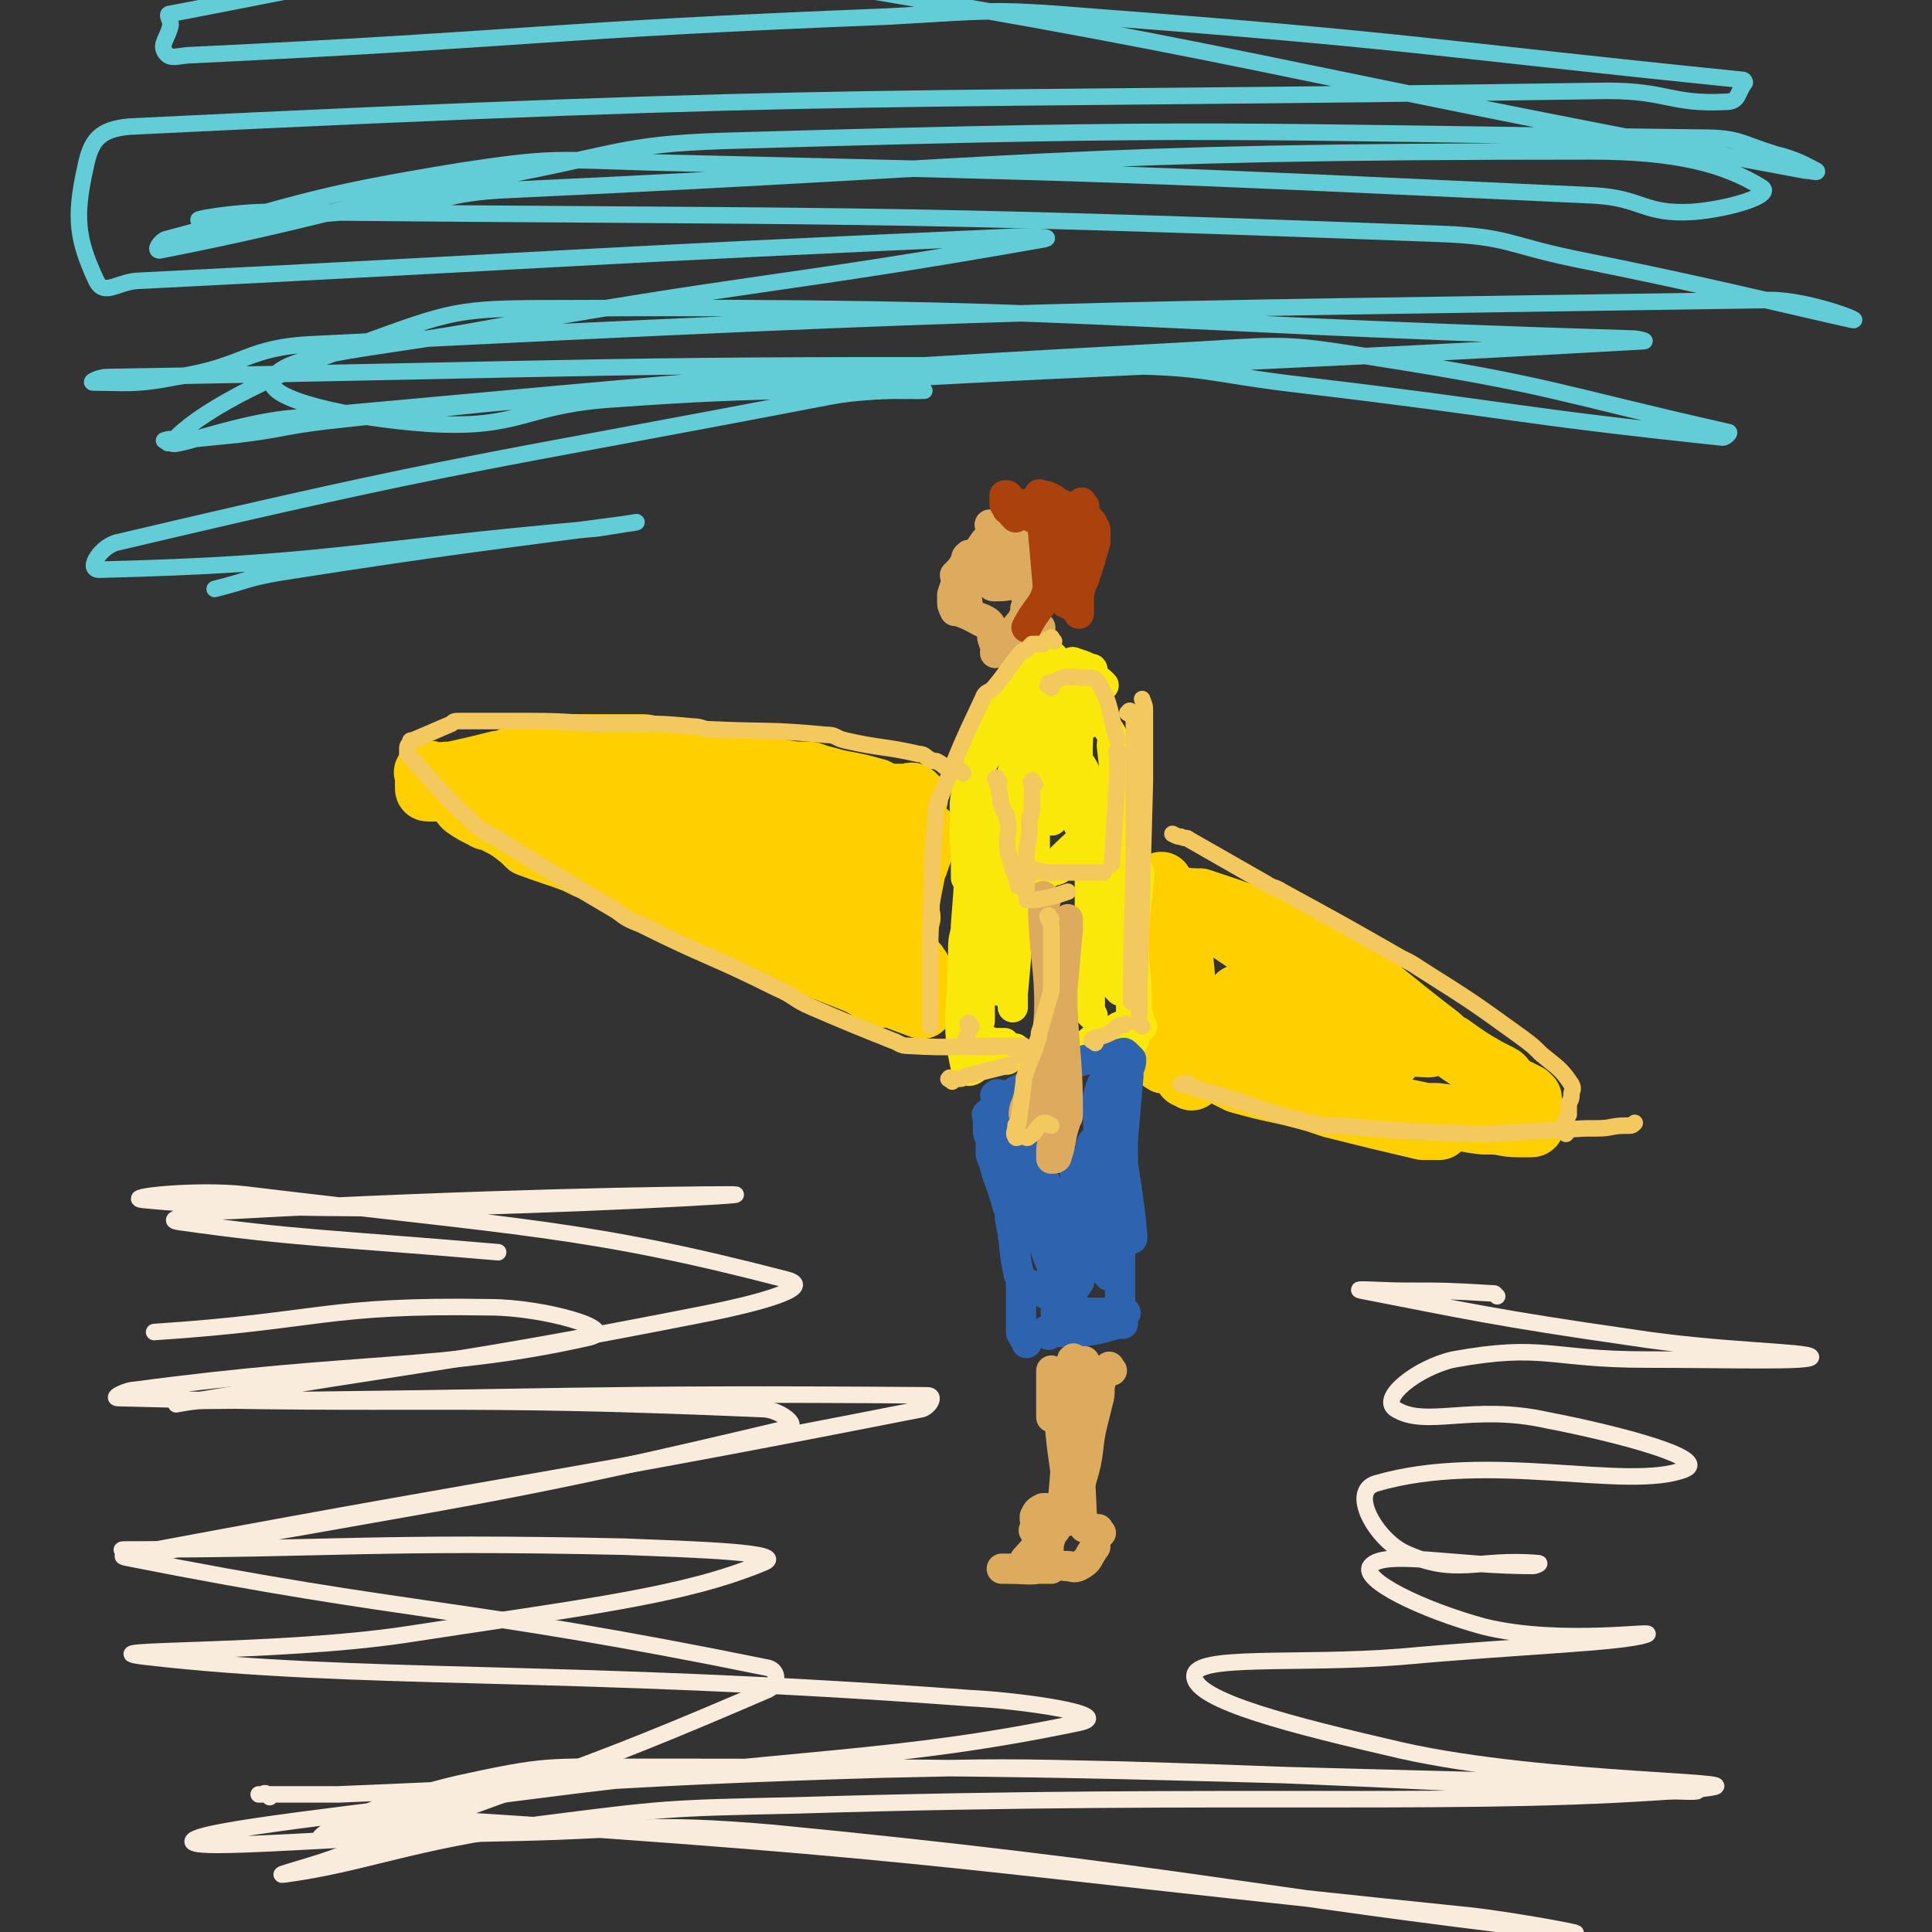
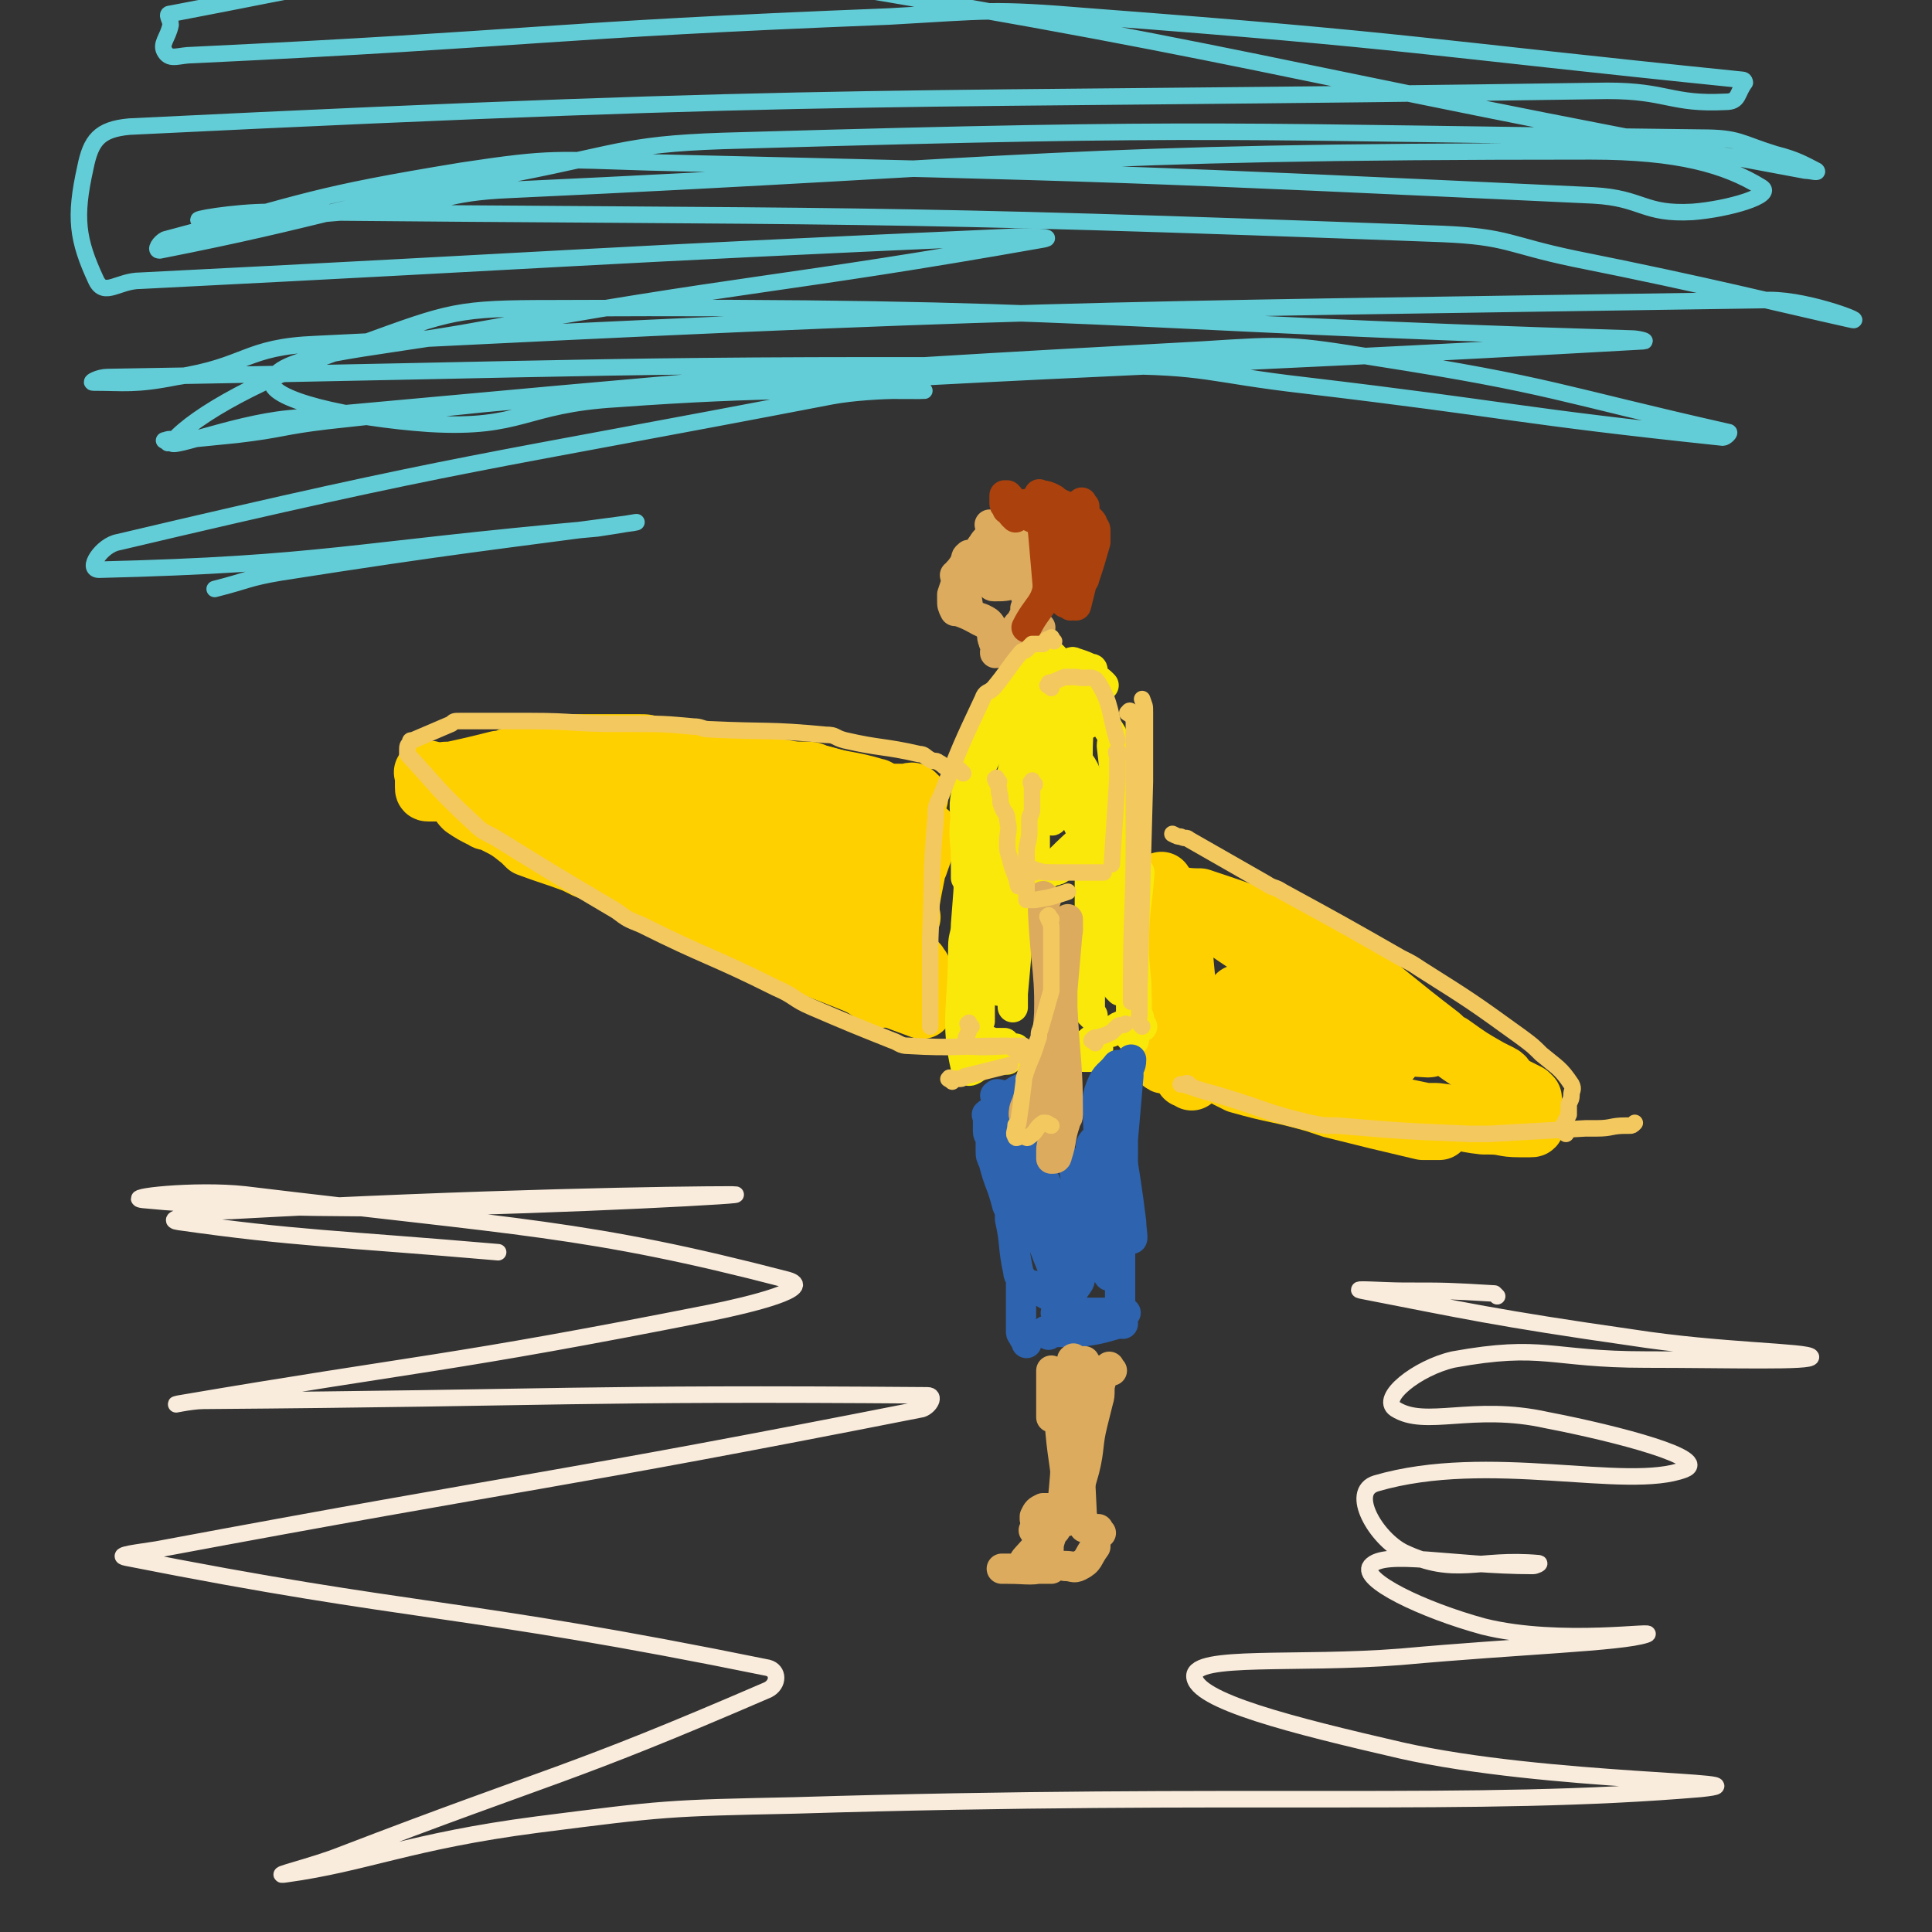
<svg xmlns="http://www.w3.org/2000/svg" viewBox="0 0 702 702" version="1.1">
  <rect x="0" y="0" width="702" height="702" fill="#333333" stroke="none" />
  <g fill="none" stroke="#FFD000" stroke-width="23" stroke-linecap="round" stroke-linejoin="round">
    <path d="M221,296c-1,-1 -1,-2 -1,-1 -1,0 0,0 0,1 0,1 0,1 0,2 0,1 0,1 0,2 0,1 0,1 1,1 1,1 1,1 2,1 1,1 1,0 2,1 6,4 6,4 12,8 2,2 3,1 5,3 11,6 10,7 21,13 3,2 3,2 6,3 13,6 13,6 27,11 2,1 3,0 5,1 9,3 9,3 18,6 0,0 1,0 1,0 1,0 1,0 1,0 0,0 -1,0 -1,0 -24,-5 -24,-5 -47,-11 -5,-1 -5,-1 -10,-3 -17,-7 -17,-8 -34,-15 -3,-2 -4,-1 -7,-3 -7,-3 -9,-4 -14,-7 -1,-1 2,-1 3,0 3,1 2,2 5,3 2,1 3,1 5,2 3,1 3,1 5,2 3,1 2,2 5,3 11,6 12,5 23,11 2,1 2,1 4,2 7,3 7,3 14,6 0,0 1,0 1,0 2,1 1,2 3,3 0,0 1,0 1,0 1,0 1,1 1,1 0,0 -1,0 -2,0 -2,0 -2,0 -4,-1 -2,-1 -2,-1 -4,-2 -10,-5 -11,-4 -21,-9 -2,-1 -2,-2 -4,-3 -15,-6 -15,-6 -30,-12 -2,-1 -2,-1 -4,-2 -8,-3 -9,-3 -17,-6 -1,-1 -1,-1 -2,-2 -5,-4 -5,-4 -11,-7 -1,-1 -2,0 -3,-1 -4,-2 -4,-2 -7,-4 -1,-1 -1,-1 -2,-3 " />
    <path d="M156,282c-1,-1 -2,-2 -1,-1 1,0 2,1 4,2 2,1 2,1 4,1 2,0 2,0 4,0 3,0 2,1 5,1 11,2 11,1 22,3 3,0 3,1 6,1 11,1 11,1 23,1 2,0 3,0 5,0 16,1 16,1 32,3 3,0 2,1 5,1 8,1 8,1 16,1 " />
    <path d="M157,282c-1,-1 -1,-2 -1,-1 -1,0 0,0 0,1 0,1 -1,1 -1,2 0,0 0,1 0,1 0,1 0,1 0,1 0,1 0,1 1,1 6,0 7,0 13,-1 3,0 2,-1 5,-1 12,-2 12,-2 24,-3 2,0 2,0 4,0 17,0 16,-1 33,-1 2,0 3,0 5,0 12,0 12,0 23,0 3,0 3,0 5,0 13,0 13,0 26,0 2,0 1,1 3,1 10,3 11,2 21,5 1,0 1,1 2,1 2,1 3,1 5,2 " />
    <path d="M333,290c-1,-1 -1,-1 -1,-1 -1,-1 -1,0 -2,0 -2,0 -2,0 -4,0 -1,0 -2,0 -3,0 -2,0 -2,0 -4,-1 -13,-3 -13,-4 -26,-7 -2,0 -2,0 -4,0 -12,-2 -12,-2 -24,-4 -2,0 -2,0 -4,0 -12,-2 -12,-3 -24,-5 -2,-1 -2,-1 -5,-1 -12,0 -12,0 -24,0 -1,0 -2,0 -3,0 -10,2 -10,3 -20,5 -2,1 -2,1 -4,1 -8,2 -8,2 -17,4 -1,0 -1,0 -2,0 -1,0 -1,1 -2,1 " />
    <path d="M213,298c-1,-1 -2,-2 -1,-1 1,0 2,0 5,1 5,1 5,2 10,3 5,2 5,1 10,3 19,7 19,7 37,15 17,8 17,9 34,18 1,1 1,0 2,1 6,4 6,4 11,8 1,1 0,1 1,2 5,4 5,4 10,7 0,0 1,0 1,0 2,1 2,2 3,3 0,0 0,0 -1,0 " />
    <path d="M334,352c-1,-1 -1,-2 -1,-1 -1,0 0,1 0,2 0,0 0,1 0,1 0,1 0,1 0,1 0,1 0,3 0,2 -2,-5 -3,-7 -4,-14 -1,-3 0,-3 0,-6 1,-10 1,-10 3,-20 0,-2 0,-2 1,-3 2,-6 2,-5 4,-11 " />
    <path d="M328,303c-1,-1 -1,-2 -1,-1 -1,0 0,1 0,3 0,2 -1,2 -2,4 -1,2 -1,2 -1,4 0,2 -1,2 0,4 2,7 2,7 5,14 0,1 2,3 1,2 -9,-7 -10,-9 -20,-17 -3,-3 -3,-3 -7,-5 -6,-4 -7,-4 -12,-7 0,0 1,0 1,0 4,3 8,5 8,6 0,0 -4,-2 -8,-4 -5,-2 -5,-2 -10,-4 " />
    <path d="M245,303c-1,-1 -2,-1 -1,-1 0,-1 0,0 1,0 4,2 4,2 7,4 3,2 3,3 6,5 30,18 30,17 60,35 4,2 3,3 7,5 1,1 1,0 2,1 3,2 3,2 5,5 0,0 0,1 0,1 2,2 4,3 4,3 -1,-1 -3,-2 -6,-5 -5,-6 -6,-6 -10,-12 -3,-4 -2,-4 -4,-8 -9,-15 -12,-15 -19,-29 -1,-1 1,-2 3,-2 9,-1 10,0 19,-1 " />
    <path d="M433,392c-1,-1 -1,-1 -1,-1 -1,-1 -1,0 -1,0 0,-1 0,-1 0,-2 0,-1 0,-2 0,-3 0,-16 0,-16 -1,-31 -1,-11 -1,-11 -3,-22 0,-2 0,-1 -1,-3 0,-1 0,-1 -1,-3 " />
    <path d="M423,385c-1,-1 -1,-2 -1,-1 -1,0 -1,0 0,1 1,1 1,1 2,1 0,0 1,0 1,0 0,-1 0,-1 0,-2 0,-8 1,-7 1,-15 0,-3 0,-3 0,-6 0,-11 0,-11 0,-22 0,-2 0,-3 0,-5 -2,-8 -2,-7 -4,-15 " />
    <path d="M431,375c-1,-1 -1,-1 -1,-1 -1,-1 0,-1 0,-1 0,-1 0,-2 0,-3 0,-1 0,-1 -1,-2 -1,-2 -1,-1 -2,-3 -3,-5 -3,-5 -5,-10 -1,-2 -1,-2 -1,-4 -1,-4 0,-4 -1,-8 0,-2 -1,-1 -1,-3 -2,-5 -1,-5 -3,-10 " />
    <path d="M430,384c-1,-1 -1,-2 -1,-1 -1,0 -1,1 0,1 2,1 2,0 4,1 2,1 1,1 3,2 1,1 2,0 3,1 4,1 4,1 7,3 2,1 2,1 4,2 14,4 14,3 28,7 3,1 3,1 6,2 16,4 16,4 33,8 1,0 2,0 3,0 2,0 2,0 3,0 " />
    <path d="M438,386c-1,-1 -2,-2 -1,-1 0,0 0,1 1,2 3,2 3,2 7,3 4,1 4,0 8,1 9,2 8,2 17,4 24,5 24,5 48,10 2,0 2,0 4,0 9,1 8,2 17,3 1,0 1,0 2,0 6,0 5,1 11,1 0,0 1,0 1,0 2,0 2,0 3,0 1,0 1,0 1,-1 -1,-5 -1,-6 -4,-10 -2,-2 -3,-1 -5,-3 -3,-2 -3,-2 -6,-4 " />
    <path d="M556,399c-1,-1 -1,-1 -1,-1 -2,-1 -2,-1 -4,-2 -2,-1 -2,-1 -3,-2 -2,-1 -1,-2 -3,-3 -2,-1 -2,-1 -4,-2 -7,-4 -7,-4 -14,-9 -2,-1 -2,-1 -4,-3 -17,-13 -16,-13 -33,-26 -2,-2 -2,-2 -4,-3 -11,-6 -11,-6 -22,-11 -2,-1 -2,-1 -5,-2 -11,-4 -11,-4 -23,-8 0,0 -1,0 -1,0 -5,0 -7,-1 -9,-1 -1,0 2,0 4,1 16,10 16,11 32,21 7,5 7,5 14,9 21,11 21,11 42,22 1,0 2,1 1,1 -15,-1 -16,0 -32,-3 -6,-1 -6,-2 -11,-4 -12,-5 -12,-6 -24,-11 -1,0 -2,0 -2,0 0,0 2,0 3,0 6,2 5,3 11,5 20,9 40,15 41,17 1,2 -19,-4 -37,-8 -6,-1 -6,-2 -12,-3 -6,-2 -14,-3 -13,-3 1,1 9,2 18,5 15,6 15,7 30,14 " />
    <path d="M440,378c-1,-1 -2,-1 -1,-1 2,-1 3,-1 6,0 6,1 5,2 11,3 5,1 6,-1 10,1 2,1 3,4 1,4 -9,1 -12,0 -23,-1 -1,0 -1,0 -2,-1 -3,-5 -3,-5 -6,-11 -1,-1 0,-2 -1,-3 -3,-7 -4,-7 -7,-14 -1,-2 0,-2 0,-5 " />
    <path d="M283,339c-1,-1 -2,-2 -1,-1 0,0 0,0 1,1 2,2 2,2 5,3 2,1 2,1 4,2 14,9 14,9 28,18 " />
    <path d="M281,347c-1,-1 -2,-1 -1,-1 0,-1 1,0 2,0 3,1 2,1 5,2 2,1 2,0 4,1 22,8 22,9 44,17 " />
  </g>
  <g fill="none" stroke="#FAE80B" stroke-width="11" stroke-linecap="round" stroke-linejoin="round">
    <path d="M379,253c-1,-1 -1,-2 -1,-1 -1,0 -1,1 -2,2 -1,1 -1,1 -2,1 0,0 -1,0 -1,0 -1,0 -1,0 -2,1 -9,16 -13,15 -18,32 -5,17 -1,18 -1,36 0,3 0,3 0,6 1,9 1,8 2,17 0,0 0,1 0,1 " />
    <path d="M365,262c-1,-1 -1,-2 -1,-1 -1,0 0,0 0,1 0,2 0,2 -1,3 0,1 0,1 -1,2 -3,7 -5,6 -7,14 -3,15 -1,15 -2,31 0,2 0,3 0,5 0,16 1,15 1,31 0,2 0,3 0,5 0,7 1,7 1,13 " />
    <path d="M359,332c-1,-1 -1,-2 -1,-1 -1,0 0,0 0,1 0,1 -2,1 -2,2 -1,1 0,2 0,3 0,2 0,2 0,4 0,6 0,6 0,12 0,2 0,2 0,4 0,7 0,7 0,14 " />
    <path d="M359,379c-1,-1 -2,-2 -1,-1 1,0 2,1 4,1 1,0 2,0 3,0 " />
    <path d="M359,381c-1,-1 -2,-1 -1,-1 0,-1 0,0 1,0 3,1 3,1 6,1 2,0 2,0 4,0 " />
    <path d="M366,385c-1,-1 -1,-1 -1,-1 -1,-1 -1,0 -1,0 -1,0 -2,0 -3,0 -1,0 -1,1 -2,1 -4,2 -7,6 -8,3 -4,-17 -1,-22 -1,-44 0,-4 1,-4 1,-8 1,-13 1,-13 2,-26 " />
    <path d="M399,381c-1,-1 -1,-1 -1,-1 -1,-1 -1,0 -1,0 -1,0 -1,0 -2,0 -1,0 -1,0 -2,0 -4,1 -8,2 -7,3 2,1 6,1 12,1 " />
    <path d="M397,380c-1,-1 -2,-1 -1,-1 0,-1 1,-1 2,-2 2,-1 3,-1 5,-2 1,0 1,0 2,-1 1,0 1,-1 2,-1 1,-1 2,0 3,-1 " />
    <path d="M415,373c-1,-1 -1,-1 -1,-1 -1,-1 0,-1 0,-1 0,-2 -1,-2 -1,-4 0,-2 0,-2 0,-4 0,-10 -1,-10 -1,-19 0,-14 1,-13 2,-27 " />
    <path d="M412,378c-1,-1 -1,-1 -1,-1 -1,-1 0,-1 0,-1 0,-1 0,-1 0,-3 0,-1 0,-1 0,-2 0,-1 0,-1 0,-2 0,-13 0,-13 0,-26 0,-3 0,-3 0,-6 -2,-12 -2,-12 -4,-24 0,-1 0,-2 0,-3 0,-10 -1,-9 -1,-19 0,-1 0,-2 0,-3 -1,-9 -1,-8 -2,-17 0,-2 1,-2 0,-4 -4,-7 -6,-6 -11,-13 -1,-1 -1,-1 -2,-3 " />
    <path d="M401,249c-1,-1 -1,-1 -1,-1 -1,-1 -1,0 -1,0 -1,-1 -1,-1 -2,-3 0,0 0,-1 0,-1 0,-1 0,-1 -1,-1 -2,-1 -2,-1 -5,-2 -1,0 -1,-1 -2,0 -5,5 -4,6 -9,11 " />
    <path d="M377,267c-1,-1 -1,-2 -1,-1 -1,0 0,1 0,2 0,2 0,3 0,5 0,3 0,3 0,5 0,3 0,3 0,5 0,5 0,5 0,9 0,3 0,3 0,5 0,7 0,7 0,14 " />
    <path d="M380,317c-1,-1 -2,-1 -1,-1 0,-1 0,0 1,0 2,0 2,1 4,0 1,0 1,-1 2,-2 1,-1 2,-1 3,-2 3,-2 3,-2 5,-4 1,-1 1,-1 2,-2 2,-1 2,-1 4,-2 " />
    <path d="M396,310c-1,-1 -1,-1 -1,-1 -1,-1 0,-1 0,-2 0,-1 1,-1 0,-2 0,0 -1,-1 -2,0 -9,8 -9,9 -18,18 0,0 -1,0 -1,0 0,0 0,0 0,-1 0,-1 1,-2 0,-3 -4,-10 -5,-10 -9,-20 -1,-1 0,-1 0,-3 0,-4 -1,-7 0,-9 1,-1 1,3 4,4 5,2 6,2 11,2 2,0 2,-1 2,-3 2,-8 2,-14 3,-17 1,-1 0,4 1,8 2,10 4,15 6,19 1,2 0,-3 0,-7 0,-15 -1,-16 0,-30 0,-1 2,0 3,0 " />
    <path d="M389,278c-1,-1 -1,-2 -1,-1 -1,0 0,1 0,2 0,4 -1,4 -1,8 0,3 -1,4 0,6 2,3 4,2 6,5 1,2 0,2 0,4 " />
    <path d="M400,287c-1,-1 -1,-2 -1,-1 -1,0 0,0 0,1 -1,3 -2,3 -3,6 -1,2 0,3 -1,5 -1,3 -1,3 -2,6 0,0 0,1 0,1 0,1 0,1 0,1 0,-7 1,-8 1,-16 0,-5 2,-6 0,-10 -2,-4 -5,-7 -8,-6 -3,1 -2,5 -4,9 -4,9 -5,15 -9,18 -2,1 -1,-9 -2,-10 -1,-1 -1,3 -1,7 0,1 0,1 0,2 " />
    <path d="M388,260c-1,-1 -1,-2 -1,-1 -1,0 -1,2 -2,3 -2,2 -3,1 -5,3 -2,1 -1,2 -3,3 -2,2 -2,2 -4,4 -2,2 -3,2 -4,5 -3,9 -2,9 -4,19 0,1 -1,2 0,3 0,1 1,0 2,0 " />
    <path d="M380,260c-1,-1 -1,-1 -1,-1 -1,-1 0,-1 0,-2 0,-1 0,-2 -1,-2 -7,1 -7,2 -14,4 " />
    <path d="M383,239c-1,-1 -1,-1 -1,-1 -1,-1 -1,0 -1,0 -1,1 -2,1 -3,2 -1,0 0,1 -1,1 -5,5 -6,4 -10,10 -5,7 -5,8 -9,16 -1,2 -2,2 -2,4 -2,11 -1,12 -2,23 " />
    <path d="M370,260c-1,-1 -1,-1 -1,-1 -1,-1 -1,0 -1,0 -1,0 -1,0 -3,0 -1,0 -1,0 -2,0 -1,0 -2,-1 -2,0 -6,14 -6,15 -10,30 -1,5 0,6 0,11 0,10 0,10 0,19 " />
    <path d="M374,275c-1,-1 -1,-2 -1,-1 -1,0 -1,1 -1,3 0,2 0,2 -1,3 0,1 -1,1 -1,2 -1,2 -1,2 -1,4 0,0 0,1 0,1 -1,13 -1,12 -2,25 0,3 0,4 0,7 -1,11 -1,11 -2,21 " />
    <path d="M369,285c-1,-1 -1,-2 -1,-1 -1,0 0,1 0,3 0,3 -1,2 -1,5 0,3 0,3 0,6 0,3 0,3 0,6 0,3 0,3 0,5 0,4 0,4 0,7 -2,16 -2,16 -5,32 " />
    <path d="M374,312c-1,-1 -1,-2 -1,-1 -1,0 -1,1 -1,2 -1,3 -1,3 -1,6 0,2 0,3 0,5 0,4 -1,3 -1,7 0,4 0,4 0,8 -1,11 -1,11 -2,22 0,1 0,2 0,3 0,1 0,1 0,2 " />
    <path d="M372,323c-1,-1 -1,-2 -1,-1 -1,1 -1,2 -1,4 0,4 0,4 -1,7 0,3 -1,3 -1,6 -1,3 0,4 -1,7 -1,6 -1,6 -3,12 0,1 0,1 -1,2 " />
    <path d="M397,369c-1,-1 -1,-1 -1,-1 -1,-1 0,-1 0,-2 0,-2 0,-2 0,-5 0,-3 0,-3 0,-6 0,-3 0,-3 0,-6 0,-3 0,-3 0,-7 0,-11 0,-11 0,-23 0,-3 0,-4 0,-7 0,-4 0,-6 1,-7 0,-1 1,2 1,4 1,19 1,20 1,39 0,2 -1,4 -1,3 0,-1 0,-3 0,-7 0,-3 0,-3 0,-6 1,-6 2,-6 3,-12 " />
    <path d="M407,360c-1,-1 -1,-1 -1,-1 -1,-2 0,-2 0,-4 0,-1 0,-1 0,-3 0,-2 0,-2 0,-4 0,-3 0,-3 0,-7 0,-4 0,-4 0,-8 -1,-6 -1,-6 -2,-11 -2,-7 -1,-7 -4,-14 -5,-11 -6,-15 -12,-22 -1,-2 -2,2 -3,5 -2,3 -2,8 -3,7 -1,-2 3,-11 0,-12 -3,-1 -7,4 -11,9 -3,4 -1,8 -4,10 -2,1 -4,-2 -6,-4 -1,-1 0,-3 0,-2 -3,12 -3,14 -6,28 " />
  </g>
  <g fill="none" stroke="#2D63AF" stroke-width="11" stroke-linecap="round" stroke-linejoin="round">
    <path d="M360,406c-1,-1 -1,-2 -1,-1 -1,0 0,0 0,1 0,2 0,3 0,5 0,2 1,1 1,3 0,2 0,2 0,4 0,2 0,2 1,4 2,8 3,8 5,16 1,2 1,2 1,5 2,9 1,10 3,19 0,2 1,1 1,3 0,5 0,6 0,11 0,2 0,2 0,3 0,3 0,3 0,5 0,1 1,1 1,2 1,1 1,1 1,2 " />
    <path d="M381,485c-1,-1 -2,-1 -1,-1 0,-1 0,0 1,0 2,0 3,0 5,0 3,0 3,0 6,0 7,-1 7,-1 14,-3 " />
    <path d="M408,481c-1,-1 -1,-1 -1,-1 -1,-2 0,-2 0,-3 0,-2 0,-2 0,-4 0,-2 0,-2 0,-5 0,-3 0,-3 0,-6 0,-3 0,-3 0,-6 0,-3 0,-3 0,-6 0,-15 1,-15 1,-30 0,-3 0,-3 0,-6 1,-12 1,-11 2,-23 0,0 0,-1 0,-1 0,-3 1,-2 1,-5 " />
-     <path d="M410,384c-1,-1 -1,-1 -1,-1 -1,-1 -1,0 -1,0 -1,0 -1,0 -2,0 -1,0 -2,0 -3,0 -2,0 -2,1 -4,1 -4,1 -4,1 -8,2 " />
    <path d="M363,399c-1,-1 -2,-1 -1,-1 0,-1 1,0 3,0 3,0 3,-1 5,-2 2,-1 2,-1 4,-2 " />
    <path d="M365,401c-1,-1 -1,-2 -1,-1 -1,0 0,0 0,1 1,3 1,3 2,6 1,3 1,2 2,5 1,3 0,4 1,7 1,4 1,4 2,8 6,18 5,18 12,35 1,4 1,4 4,7 1,1 3,1 3,0 0,-7 -2,-9 -4,-17 -5,-18 -6,-20 -11,-36 0,-1 0,1 0,2 8,19 8,19 16,38 0,1 1,2 1,1 0,-12 0,-14 -1,-27 0,-4 -2,-9 -1,-7 3,10 4,16 8,32 0,1 1,3 1,2 0,-12 0,-14 -1,-28 0,-7 -3,-12 -1,-14 1,-2 5,2 6,6 2,6 0,7 1,13 1,7 1,11 2,13 0,1 0,-4 0,-7 -1,-21 -1,-21 -2,-42 0,0 0,-1 0,-1 3,23 4,23 7,47 0,3 1,7 0,6 -2,-2 -4,-6 -5,-13 -1,-5 0,-5 0,-10 1,-19 1,-18 2,-37 0,0 0,-1 0,-1 0,-1 0,-1 -1,-2 0,0 -1,0 -1,0 -3,4 -4,3 -6,8 -2,5 -1,6 -1,12 1,28 3,32 4,56 0,2 -1,-2 -2,-4 -4,-15 -3,-16 -7,-31 0,-1 -1,-2 -1,-1 -1,16 -1,17 -1,35 0,2 1,2 0,4 -2,3 -3,4 -6,6 -1,1 -1,0 -2,0 -5,-2 -4,-2 -9,-5 " />
    <path d="M385,478c-1,-1 -2,-1 -1,-1 0,-1 1,0 3,0 5,0 6,0 11,0 6,0 6,0 11,0 " />
  </g>
  <g fill="none" stroke="#DCAB5E" stroke-width="11" stroke-linecap="round" stroke-linejoin="round">
    <path d="M391,495c-1,-1 -1,-2 -1,-1 -1,0 0,0 0,1 0,1 0,2 0,3 0,1 0,1 0,1 0,1 0,1 0,2 0,1 0,1 0,1 0,5 0,5 0,10 0,2 0,2 0,4 0,5 0,5 0,10 0,1 0,1 0,1 0,4 0,4 0,7 0,1 0,1 0,1 0,2 0,2 0,4 0,1 0,1 0,1 0,4 0,4 -1,7 0,1 0,1 -1,1 -4,0 -4,0 -8,0 0,0 -1,0 -1,0 -2,1 -2,1 -3,3 0,0 0,1 0,1 4,1 5,1 9,1 " />
    <path d="M377,557c-1,-1 -2,-1 -1,-1 0,-1 1,0 2,0 2,0 2,0 4,-1 1,0 1,-1 2,-1 4,-2 5,-1 9,-3 " />
    <path d="M389,542c-1,-1 -1,-1 -1,-1 -1,-3 0,-3 0,-6 0,-2 0,-3 0,-5 1,-3 1,-3 2,-6 0,-3 0,-3 0,-6 0,-9 0,-9 0,-18 " />
    <path d="M392,504c-1,-1 -1,-2 -1,-1 -1,0 0,1 -1,2 -1,1 -2,1 -2,2 -1,1 0,2 0,3 -1,19 0,19 -2,37 0,4 -1,4 -2,8 -1,2 -1,1 -2,3 -1,3 -1,3 -1,6 0,1 0,1 0,2 0,2 1,3 0,3 -6,2 -7,1 -15,1 -1,0 -2,0 -2,0 0,0 1,0 2,0 3,0 3,0 5,0 6,0 8,0 11,0 1,0 -1,-1 -3,-1 -3,0 -5,1 -7,0 -1,0 0,-2 1,-3 7,-8 8,-7 14,-16 2,-2 1,-3 1,-6 -1,-14 -2,-14 -3,-28 0,-1 0,-1 0,-2 -1,-6 -2,-6 -3,-12 0,0 0,0 0,-1 0,-1 0,-1 0,-2 0,0 0,-1 0,-1 0,2 0,3 0,5 0,6 0,6 0,12 " />
    <path d="M404,498c-1,-1 -1,-2 -1,-1 -2,1 -2,2 -3,5 -1,3 0,4 -1,7 -1,4 -1,4 -2,8 -2,8 -1,9 -3,17 -2,7 -2,7 -4,14 " />
    <path d="M395,496c-1,-1 -1,-2 -1,-1 -1,0 -1,1 -1,2 -1,3 -2,2 -2,5 0,23 1,24 2,47 0,3 1,3 1,6 " />
    <path d="M400,557c-1,-1 -1,-2 -1,-1 -1,0 -1,0 -1,1 0,2 0,2 0,4 0,1 0,1 0,1 -3,4 -2,5 -6,7 -2,1 -2,0 -5,0 " />
    <path d="M398,499c-1,-1 -1,-1 -1,-1 " />
    <path d="M380,327c-1,-1 -1,-2 -1,-1 -1,0 0,0 0,1 0,1 0,2 0,3 0,1 0,1 0,1 1,22 3,22 2,44 0,10 -2,10 -5,19 0,1 -1,0 -1,1 -1,4 -1,4 -2,8 0,0 0,1 0,1 0,1 -1,1 -1,1 0,-1 0,-2 1,-4 2,-7 3,-6 5,-13 1,-3 2,-3 2,-7 2,-16 1,-16 2,-33 0,0 0,-1 0,-1 0,-2 1,-3 1,-3 0,0 0,2 0,3 0,9 0,9 0,18 0,3 0,3 0,6 0,12 0,12 0,24 0,3 0,3 0,5 0,6 0,6 0,12 0,1 0,1 0,1 0,3 -1,2 -1,5 0,0 0,1 0,1 0,1 0,2 0,2 1,0 2,0 2,-1 2,-6 1,-6 3,-12 0,-2 1,-1 1,-3 0,-19 -1,-19 -2,-39 0,-3 0,-3 0,-6 1,-12 1,-11 2,-23 0,0 0,0 0,-1 0,-1 0,-1 0,-2 " />
    <path d="M388,338c-1,-1 -1,-1 -1,-1 " />
    <path d="M374,222c-1,-1 -1,-2 -1,-1 -1,0 0,0 0,1 0,1 0,1 -1,2 -1,2 -1,2 -2,3 -4,5 -5,7 -8,10 -1,1 0,-1 0,-2 0,-1 -1,-1 -1,-2 -1,-2 0,-3 -1,-5 0,-1 0,-1 -1,-2 -3,-2 -3,-1 -6,-3 -1,0 -1,0 -1,-1 -1,-6 -1,-6 -1,-12 0,-2 0,-2 1,-3 1,-2 1,-2 2,-4 " />
    <path d="M362,193c-1,-1 -1,-2 -1,-1 -1,0 0,1 -1,2 -1,2 -2,2 -3,4 -1,1 -1,2 -2,3 -1,1 -2,1 -3,2 -2,2 -2,3 -4,5 0,1 0,1 -1,1 " />
    <path d="M353,203c-1,-1 -1,-2 -1,-1 -1,0 -1,1 -1,2 -1,2 -1,2 -2,4 0,0 0,1 0,1 0,1 -1,0 -1,1 -1,3 -1,3 -2,6 0,1 0,1 0,2 0,2 0,2 1,4 0,0 1,0 1,0 6,2 6,3 11,5 " />
    <path d="M361,192c-1,-1 -2,-2 -1,-1 0,0 0,0 1,1 1,1 1,2 2,3 1,1 1,1 2,2 5,7 5,8 9,15 " />
    <path d="M368,195c-1,-1 -2,-2 -1,-1 0,1 0,2 1,4 1,3 1,3 2,5 1,3 1,2 2,5 1,1 1,3 1,3 0,0 0,-1 0,-2 " />
    <path d="M373,199c-1,-1 -1,-2 -1,-1 -1,0 0,1 0,2 1,3 1,3 1,7 0,3 0,3 0,6 0,3 0,3 1,6 0,1 1,3 1,2 -2,-3 -2,-6 -6,-10 -3,-4 -4,-6 -7,-6 -2,0 -2,3 -2,6 0,1 0,2 1,2 4,0 4,0 8,-1 " />
    <path d="M375,199c-1,-1 -1,-2 -1,-1 -1,0 0,1 0,2 0,4 0,4 0,8 0,4 0,4 0,7 0,3 0,3 1,6 0,2 0,2 1,4 1,2 1,2 2,3 " />
    <path d="M374,197c-1,-1 -1,-2 -1,-1 -1,0 0,1 0,3 0,4 -1,4 0,8 0,3 1,3 2,6 " />
  </g>
  <g fill="none" stroke="#AB410D" stroke-width="11" stroke-linecap="round" stroke-linejoin="round">
    <path d="M369,188c-1,-1 -1,-1 -1,-1 -1,-1 0,-1 0,-2 0,-1 0,-2 -1,-3 0,-1 0,-1 -1,-2 0,0 -1,0 -1,0 0,1 0,2 0,3 0,1 1,0 1,1 0,0 0,1 0,1 0,0 1,0 1,0 4,-1 4,-2 8,-2 4,-1 5,0 9,0 1,0 1,0 1,0 1,4 1,5 1,9 " />
    <path d="M379,181c-1,-1 -2,-2 -1,-1 1,0 2,0 4,1 2,1 1,1 3,2 1,1 1,0 2,1 1,1 0,2 1,3 1,3 2,2 3,5 0,0 0,1 0,1 0,5 0,5 0,10 " />
    <path d="M393,185c-1,-1 -2,-2 -1,-1 0,0 1,1 2,3 1,1 1,1 2,2 1,1 1,1 1,2 1,1 1,1 1,2 0,2 0,2 0,4 -2,7 -2,7 -4,13 0,1 -1,1 -1,2 -1,4 -1,4 -2,8 " />
    <path d="M394,184c-1,-1 -1,-2 -1,-1 -1,0 0,1 0,2 0,3 -1,2 -1,5 0,2 0,2 0,4 0,2 0,2 0,4 -1,6 -1,6 -3,11 -1,2 -2,2 -2,4 0,3 1,4 2,7 " />
    <path d="M391,187c-1,-1 -1,-2 -1,-1 -1,1 0,2 0,5 0,2 0,2 0,4 0,3 0,3 0,6 0,6 0,6 -1,11 0,2 -1,2 -2,4 0,1 0,2 0,3 " />
    <path d="M378,182c-1,-1 -1,-2 -1,-1 -1,0 0,1 0,2 1,3 1,3 1,5 1,3 1,2 1,5 1,11 1,12 2,23 " />
    <path d="M375,188c-1,-1 -2,-2 -1,-1 0,0 1,1 3,2 1,0 1,0 1,1 1,1 1,1 1,2 1,10 4,10 2,20 -1,8 -4,8 -8,16 " />
-     <path d="M395,201c-1,-1 -1,-2 -1,-1 -1,1 -1,2 -1,4 0,4 -1,4 -1,8 0,5 0,6 0,11 " />
  </g>
  <g fill="none" stroke="#F3C85F" stroke-width="6" stroke-linecap="round" stroke-linejoin="round">
    <path d="M376,285c-1,-1 -1,-2 -1,-1 -1,0 0,1 0,2 0,2 0,3 0,5 0,2 0,2 0,3 0,2 -1,2 -1,4 0,2 0,2 0,4 0,4 -1,4 -1,8 0,2 0,2 0,4 0,5 0,5 0,10 0,1 0,1 0,2 0,1 0,1 0,1 1,0 2,0 3,0 6,-1 6,-1 12,-3 " />
    <path d="M363,284c-1,-1 -1,-2 -1,-1 -1,0 0,0 0,1 1,2 1,2 1,4 1,2 0,3 1,5 1,3 2,2 2,5 1,4 0,4 0,8 0,3 0,3 1,6 1,5 2,5 3,10 " />
    <path d="M376,317c-1,-1 -2,-1 -1,-1 0,-1 0,0 1,0 3,1 3,1 7,1 2,0 3,0 5,0 5,0 5,0 10,0 2,0 2,0 3,0 " />
    <path d="M407,274c-1,-1 -1,-2 -1,-1 -1,0 0,1 0,2 0,2 0,2 0,4 0,2 0,2 0,4 -1,16 -1,16 -2,31 " />
    <path d="M382,250c-1,-1 -2,-1 -1,-1 0,-1 0,-1 1,-1 3,-1 2,-1 5,-2 2,0 2,0 4,0 4,1 6,-1 8,2 5,8 4,11 7,21 " />
    <path d="M411,260c-1,-1 -2,-1 -1,-1 0,-1 1,-1 1,0 1,2 1,2 1,4 0,2 0,3 0,5 0,13 0,13 0,26 0,5 0,5 0,9 0,29 -1,28 -1,57 0,2 0,2 0,4 " />
    <path d="M383,233c-1,-1 -1,-2 -1,-1 -2,0 -2,1 -3,2 -1,0 -1,0 -2,0 -1,0 -1,0 -2,0 -1,1 -1,1 -2,2 -1,1 -1,0 -2,1 -5,6 -5,7 -10,13 -2,2 -3,1 -4,4 -8,17 -8,17 -15,35 -2,4 -2,4 -2,8 -2,22 -1,22 -2,44 0,3 0,3 0,6 0,11 0,11 0,22 0,1 0,1 0,2 0,1 0,1 0,2 " />
    <path d="M353,373c-1,-1 -1,-2 -1,-1 -1,0 0,0 0,1 0,2 0,2 -1,4 0,2 -2,3 -1,3 9,1 11,0 22,0 " />
    <path d="M350,281c-1,-1 -1,-1 -1,-1 -1,-1 -1,0 -2,0 -1,0 -2,0 -3,-1 -2,-1 -1,-1 -3,-2 -1,-1 -2,0 -3,-1 -2,-1 -2,-2 -4,-2 -13,-3 -14,-2 -27,-5 -4,-1 -3,-2 -7,-2 -21,-2 -21,-1 -42,-2 -3,0 -3,-1 -6,-1 -11,-1 -11,-1 -23,-1 -2,0 -3,0 -5,0 -16,0 -15,-1 -31,-1 -2,0 -2,0 -5,0 -10,0 -11,0 -21,0 -2,0 -2,0 -3,1 -7,3 -7,3 -14,6 -1,0 -1,0 -1,1 -1,1 -1,1 -1,3 0,0 0,1 0,1 12,13 11,13 24,25 4,4 4,3 9,6 21,13 21,13 43,26 4,3 4,3 9,5 24,12 25,11 49,23 7,3 6,4 13,7 14,6 14,6 29,12 3,1 3,2 6,2 17,1 18,0 35,0 2,0 2,0 3,1 2,1 2,2 4,3 " />
    <path d="M433,395c-1,-1 -1,-1 -1,-1 -1,-1 -1,0 -1,0 -1,0 -2,0 -2,0 0,0 1,0 1,0 3,1 3,1 6,2 3,1 4,1 7,2 17,5 16,6 33,10 5,1 5,1 10,1 24,2 24,2 48,3 3,0 4,0 7,0 18,-1 17,-1 35,-2 2,0 2,0 4,0 6,0 5,-1 11,-1 0,0 1,0 1,0 1,0 1,0 2,-1 " />
    <path d="M569,412c-1,-1 -1,-1 -1,-1 -1,-1 0,-1 0,-2 1,-2 1,-2 2,-4 0,-1 0,-2 0,-3 0,-2 1,-2 1,-4 0,-2 1,-2 0,-4 -4,-6 -5,-6 -11,-11 -3,-3 -3,-3 -7,-6 -18,-13 -18,-13 -37,-25 -3,-2 -3,-2 -7,-4 -21,-12 -21,-12 -43,-24 -3,-2 -3,-1 -6,-3 -14,-8 -14,-8 -28,-16 -1,-1 -1,0 -3,-1 -1,0 -1,0 -3,-1 " />
    <path d="M382,334c-1,-1 -1,-2 -1,-1 -1,0 0,0 0,1 1,2 1,2 1,4 0,1 0,2 0,3 0,2 0,2 0,3 0,7 0,7 0,13 0,2 0,2 0,3 -2,7 -2,7 -4,14 -1,2 0,2 -1,4 -2,7 -3,7 -5,14 0,0 0,1 0,1 -1,8 -1,8 -2,15 0,1 -1,0 -1,1 0,2 -1,3 0,4 0,1 1,0 2,0 1,0 1,0 1,0 1,0 1,1 2,0 3,-2 2,-3 5,-5 0,0 1,0 1,0 1,0 1,1 2,1 " />
    <path d="M346,393c-1,-1 -2,-1 -1,-1 0,-1 0,0 1,0 1,0 2,0 3,0 1,0 1,-1 2,-1 8,-2 8,-2 16,-4 " />
    <path d="M398,379c-1,-1 -2,-1 -1,-1 0,-1 1,-1 2,-1 3,-1 3,-1 5,-2 1,-1 1,-1 2,-2 1,-1 2,0 3,-1 " />
    <path d="M415,373c-1,-1 -1,-1 -1,-1 -1,-2 0,-2 0,-3 0,-1 0,-1 0,-3 0,-1 0,-1 0,-3 0,-2 0,-2 0,-4 1,-38 1,-37 2,-75 0,-11 0,-11 0,-22 0,-1 0,-2 0,-3 0,-3 0,-2 -1,-5 " />
  </g>
  <g fill="none" stroke="#63CDD7" stroke-width="6" stroke-linecap="round" stroke-linejoin="round">
    <path d="M61,161c-1,-1 -2,-1 -1,-1 2,-1 3,0 6,0 10,-1 10,-1 20,-2 17,-2 16,-3 33,-5 56,-6 56,-7 113,-10 182,-11 187,-9 365,-19 2,0 -2,-1 -4,-1 -196,-6 -196,-12 -392,-11 -35,0 -37,1 -70,13 -36,12 -60,26 -68,35 -5,5 21,-6 42,-8 166,-15 166,-16 332,-25 31,-2 32,-2 63,3 64,10 66,13 128,27 1,0 -1,2 -2,2 -76,-8 -76,-10 -152,-19 -35,-4 -35,-7 -71,-7 -182,-1 -182,1 -364,4 -3,0 -7,2 -5,2 11,0 15,1 30,-2 26,-4 25,-11 51,-12 263,-13 264,-12 528,-16 15,0 37,9 29,7 -27,-6 -50,-12 -100,-22 -24,-5 -24,-8 -48,-9 -213,-8 -213,-6 -426,-8 -13,0 -30,3 -25,3 14,0 32,-1 64,-4 24,-2 24,-6 48,-7 196,-9 197,-14 393,-14 32,0 49,5 62,13 5,3 -12,8 -25,9 -18,1 -18,-5 -36,-6 -171,-8 -172,-8 -343,-12 -34,-1 -35,-2 -68,3 -55,9 -55,11 -108,25 -2,1 -4,4 -2,4 61,-12 64,-16 129,-28 41,-8 41,-11 83,-12 174,-5 174,-3 348,-1 14,0 14,2 27,6 8,2 11,4 15,6 1,1 -2,0 -4,0 -200,-37 -199,-43 -399,-75 -37,-6 -38,-4 -75,-1 -60,6 -62,8 -120,19 -2,0 0,2 0,4 -1,5 -4,7 -2,10 2,3 5,1 10,1 126,-6 126,-9 253,-14 36,-2 37,-3 73,0 119,9 119,11 237,23 1,0 1,1 1,1 -3,4 -2,7 -7,7 -20,1 -21,-4 -43,-4 -268,4 -271,0 -537,13 -11,1 -14,5 -16,15 -4,18 -3,26 4,41 3,6 8,0 16,0 159,-8 159,-9 318,-16 5,0 15,0 10,1 -96,17 -106,15 -211,34 -35,6 -66,8 -69,17 -3,7 28,14 57,16 34,2 34,-7 68,-9 55,-4 80,-3 110,-3 9,0 -16,-1 -32,2 -130,25 -132,23 -259,53 -6,1 -12,10 -7,10 82,-2 91,-7 181,-15 7,-1 18,-3 13,-2 -52,7 -64,8 -128,18 -12,2 -12,3 -24,6 " />
  </g>
  <g fill="none" stroke="#F9ECDC" stroke-width="6" stroke-linecap="round" stroke-linejoin="round">
-     <path d="M98,653c-1,-1 -1,-1 -1,-1 -1,-1 -1,0 -2,0 0,0 -1,0 -1,0 2,0 3,0 5,0 12,0 12,0 24,0 99,-4 98,-6 197,-9 44,-1 44,-1 88,0 103,3 128,6 206,8 11,0 -14,-3 -28,-3 -177,-4 -177,-6 -354,-6 -33,0 -33,-1 -65,6 -26,6 -49,16 -51,20 -1,3 22,-9 45,-7 186,12 187,16 373,35 18,2 49,8 35,6 -113,-13 -144,-22 -288,-36 -47,-4 -48,-1 -95,0 -58,1 -117,7 -116,3 1,-4 60,-10 121,-18 100,-13 134,-11 201,-25 14,-3 -20,-8 -40,-9 -149,-11 -221,-6 -299,-15 -25,-3 47,-1 94,-8 65,-10 101,-14 130,-26 11,-4 -25,-5 -50,-6 -90,-2 -107,1 -181,1 -7,0 9,2 18,0 111,-20 121,-20 222,-44 5,-1 -3,-7 -9,-7 -116,-5 -123,-1 -234,-4 -3,0 3,-3 6,-3 82,-11 112,-7 165,-19 12,-3 -17,-11 -36,-11 -60,-1 -61,5 -122,9 " />
    <path d="M544,471c-1,-1 -1,-1 -1,-1 -17,-1 -17,-1 -33,-1 -7,0 -20,-1 -15,0 36,7 49,10 98,17 32,5 64,5 65,7 1,2 -30,1 -60,1 -35,0 -37,-6 -70,0 -13,3 -27,14 -21,18 11,7 28,-2 55,4 26,5 60,14 50,18 -21,8 -71,-7 -112,5 -10,3 0,20 10,25 19,9 27,2 49,4 1,0 -1,1 -2,1 -29,0 -54,-6 -59,0 -4,5 19,16 41,22 28,7 65,1 59,3 -9,3 -45,4 -89,8 -38,3 -75,-1 -75,7 0,9 36,18 75,27 53,12 137,11 109,14 -82,7 -165,1 -329,6 -47,1 -47,1 -94,7 -46,6 -62,14 -91,18 -7,1 10,-3 20,-7 78,-30 81,-28 155,-60 4,-2 4,-7 0,-8 -113,-23 -127,-19 -233,-40 -5,-1 5,-2 11,-3 139,-26 141,-24 278,-51 3,-1 5,-5 2,-5 -128,-1 -132,1 -263,2 -5,0 -13,2 -9,1 88,-15 97,-14 193,-33 15,-3 39,-9 28,-12 -73,-19 -98,-19 -197,-31 -18,-2 -45,1 -37,2 20,2 47,3 94,3 60,-1 132,-5 120,-5 -19,0 -91,1 -182,6 -10,0 -26,3 -19,4 42,6 58,6 116,11 " />
  </g>
</svg>